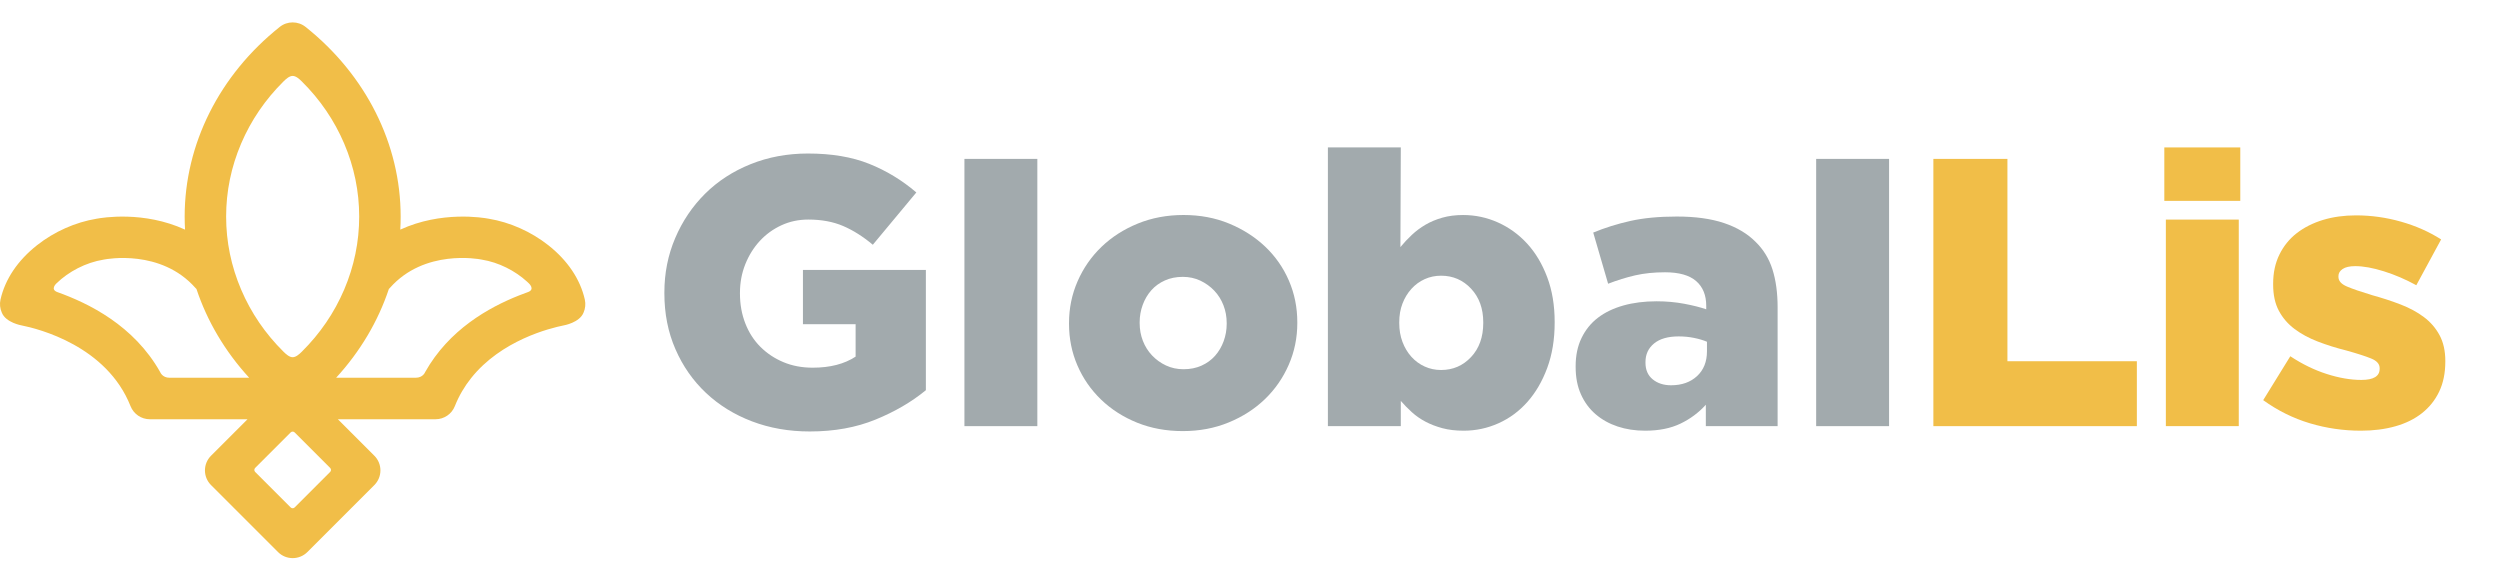
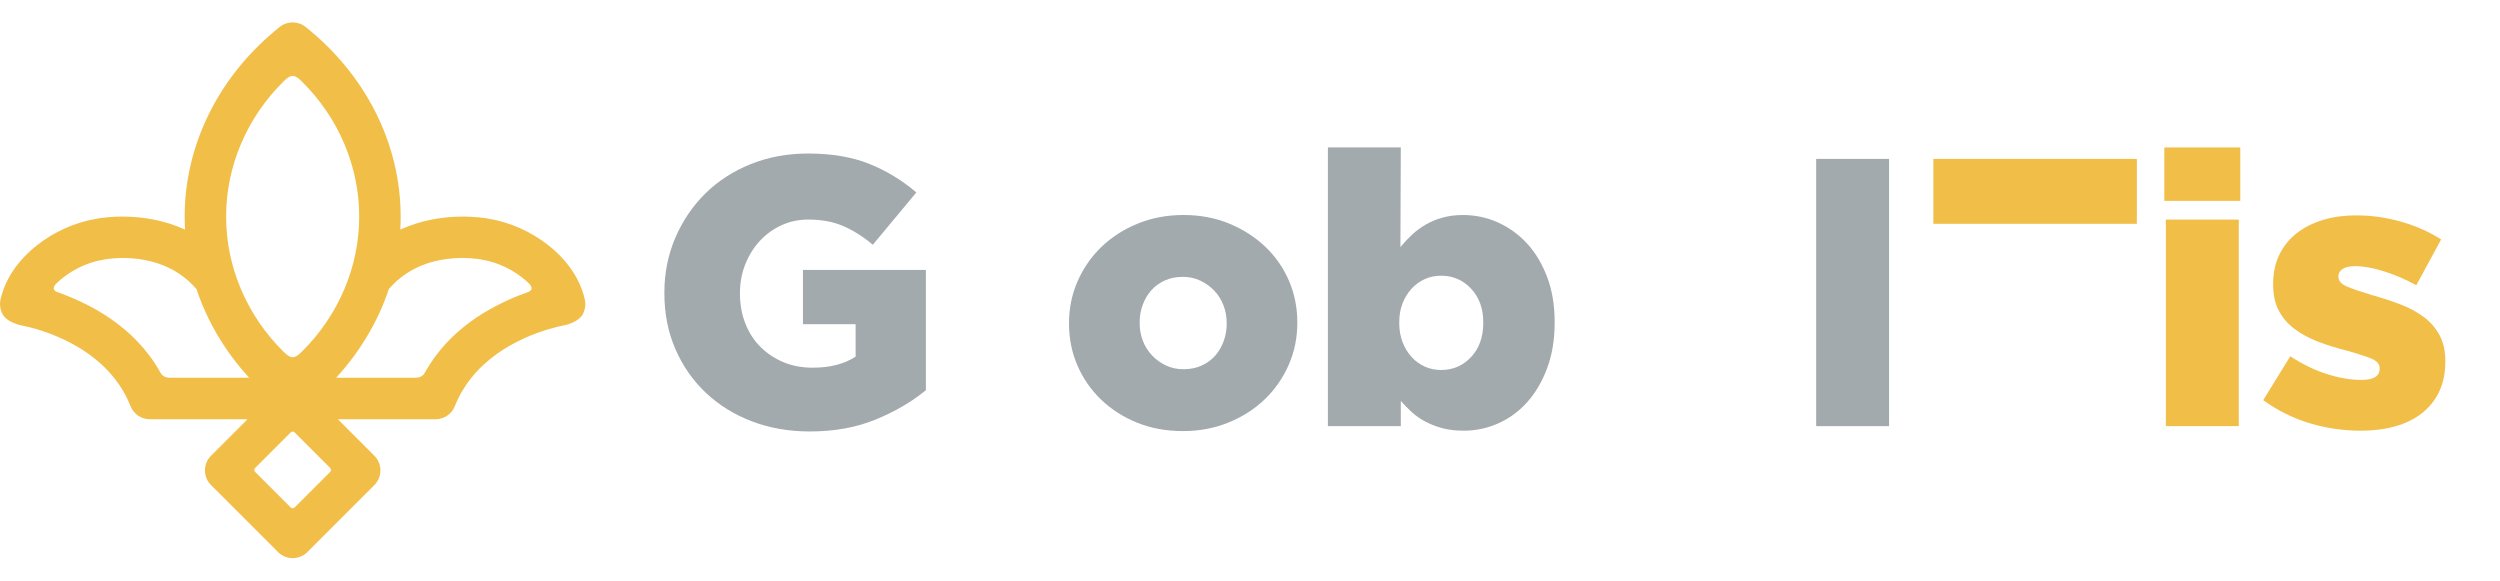
<svg xmlns="http://www.w3.org/2000/svg" version="1.1" id="Layer_1" x="0px" y="0px" width="140px" height="32.51px" viewBox="0 0 140 32.51" enable-background="new 0 0 140 32.51" xml:space="preserve">
  <g>
    <g>
      <path fill="#A2AAAD" d="M45.35,24.162c-1.169,0-2.249-0.189-3.239-0.566c-0.991-0.377-1.849-0.909-2.576-1.593    c-0.727-0.684-1.297-1.5-1.71-2.448c-0.414-0.948-0.62-1.991-0.62-3.132V16.38c0-1.083,0.202-2.098,0.606-3.047    c0.404-0.948,0.961-1.774,1.67-2.48c0.709-0.706,1.558-1.258,2.547-1.657c0.989-0.399,2.061-0.599,3.215-0.599    c1.326,0,2.469,0.192,3.431,0.577c0.962,0.385,1.842,0.919,2.641,1.603l-2.437,2.929c-0.542-0.456-1.094-0.805-1.657-1.048    c-0.563-0.242-1.215-0.363-1.956-0.363c-0.542,0-1.044,0.107-1.507,0.321c-0.463,0.214-0.866,0.506-1.208,0.876    c-0.342,0.371-0.613,0.805-0.813,1.304c-0.199,0.499-0.299,1.034-0.299,1.603v0.043c0,0.599,0.1,1.155,0.3,1.668    c0.2,0.513,0.482,0.951,0.847,1.315c0.365,0.363,0.794,0.649,1.287,0.855c0.493,0.207,1.04,0.31,1.641,0.31    c0.972,0,1.773-0.206,2.402-0.62v-1.817h-2.95v-3.036h6.884v6.734c-0.798,0.656-1.739,1.205-2.822,1.646    C47.944,23.941,46.718,24.162,45.35,24.162z" />
-       <path fill="#A2AAAD" d="M54.008,8.898h4.083v14.966h-4.083V8.898z" />
      <path fill="#A2AAAD" d="M66.236,24.141c-0.927,0-1.778-0.157-2.555-0.47c-0.777-0.314-1.45-0.745-2.02-1.293    c-0.57-0.549-1.012-1.186-1.326-1.914c-0.314-0.727-0.47-1.504-0.47-2.33V18.09c0-0.826,0.16-1.607,0.481-2.341    c0.321-0.734,0.766-1.375,1.336-1.924c0.57-0.549,1.247-0.983,2.031-1.304c0.784-0.321,1.639-0.481,2.565-0.481    c0.927,0,1.778,0.16,2.555,0.481c0.776,0.321,1.45,0.752,2.02,1.293c0.57,0.542,1.012,1.176,1.326,1.903    c0.314,0.727,0.47,1.504,0.47,2.33v0.043c0,0.827-0.16,1.607-0.481,2.341c-0.321,0.734-0.766,1.376-1.336,1.924    c-0.57,0.549-1.248,0.983-2.031,1.304C68.018,23.981,67.163,24.141,66.236,24.141z M66.279,20.677    c0.371,0,0.706-0.067,1.005-0.201c0.299-0.134,0.552-0.318,0.759-0.551c0.207-0.233,0.367-0.506,0.481-0.816    c0.114-0.311,0.171-0.636,0.171-0.975V18.09c0-0.353-0.061-0.685-0.182-0.996c-0.121-0.311-0.292-0.584-0.513-0.816    c-0.221-0.233-0.481-0.42-0.78-0.562c-0.299-0.141-0.627-0.212-0.983-0.212c-0.371,0-0.706,0.067-1.005,0.202    c-0.299,0.134-0.553,0.318-0.759,0.551c-0.207,0.233-0.367,0.506-0.481,0.817c-0.114,0.311-0.171,0.636-0.171,0.975v0.042    c0,0.354,0.06,0.686,0.181,0.997c0.121,0.311,0.292,0.583,0.513,0.816s0.481,0.421,0.78,0.562    C65.595,20.607,65.923,20.677,66.279,20.677z" />
      <path fill="#A2AAAD" d="M81.963,24.119c-0.441,0-0.835-0.046-1.183-0.139c-0.348-0.093-0.665-0.214-0.949-0.364    c-0.284-0.149-0.54-0.328-0.768-0.534c-0.228-0.207-0.434-0.417-0.618-0.631v1.411h-4.083V8.256h4.083l-0.022,5.58    c0.199-0.242,0.414-0.47,0.642-0.684c0.228-0.214,0.481-0.403,0.759-0.566c0.278-0.164,0.591-0.295,0.941-0.395    c0.349-0.1,0.738-0.15,1.165-0.15c0.684,0,1.336,0.139,1.956,0.417c0.62,0.278,1.165,0.673,1.636,1.186    c0.47,0.513,0.844,1.141,1.122,1.881c0.278,0.741,0.417,1.575,0.417,2.501v0.043c0,0.941-0.139,1.785-0.416,2.534    c-0.277,0.748-0.647,1.382-1.109,1.903c-0.462,0.521-1.002,0.92-1.621,1.197C83.296,23.981,82.645,24.119,81.963,24.119z     M80.7,20.72c0.667,0,1.227-0.242,1.681-0.727c0.454-0.484,0.681-1.119,0.681-1.903v-0.043c0-0.769-0.227-1.396-0.681-1.881    c-0.454-0.484-1.014-0.727-1.681-0.727c-0.327,0-0.632,0.064-0.916,0.192c-0.284,0.128-0.532,0.31-0.745,0.545    c-0.213,0.235-0.38,0.51-0.5,0.823c-0.121,0.314-0.181,0.663-0.181,1.047v0.043c0,0.385,0.06,0.738,0.181,1.058    c0.121,0.321,0.288,0.599,0.5,0.834c0.213,0.235,0.461,0.417,0.745,0.545C80.068,20.656,80.373,20.72,80.7,20.72z" />
-       <path fill="#A2AAAD" d="M92.126,24.119c-0.556,0-1.069-0.078-1.539-0.235c-0.47-0.156-0.88-0.385-1.229-0.684    c-0.35-0.299-0.624-0.67-0.823-1.112c-0.2-0.441-0.299-0.954-0.299-1.539v-0.043c0-0.598,0.11-1.126,0.332-1.582    c0.221-0.456,0.527-0.834,0.919-1.133c0.392-0.299,0.866-0.527,1.422-0.684c0.556-0.156,1.176-0.235,1.86-0.235    c0.541,0,1.058,0.047,1.55,0.139c0.492,0.093,0.901,0.196,1.23,0.31v-0.192c0-0.599-0.189-1.062-0.567-1.39    c-0.378-0.328-0.959-0.491-1.742-0.491c-0.613,0-1.169,0.057-1.668,0.171c-0.499,0.115-1.005,0.271-1.518,0.47l-0.834-2.865    c0.655-0.27,1.35-0.488,2.084-0.652c0.734-0.164,1.6-0.246,2.598-0.246c1.04,0,1.92,0.122,2.64,0.364    c0.72,0.242,1.308,0.591,1.764,1.047c0.442,0.428,0.759,0.945,0.951,1.55c0.192,0.606,0.289,1.315,0.289,2.127v6.649h-4.02v-1.197    c-0.399,0.442-0.873,0.795-1.422,1.058C93.556,23.988,92.896,24.119,92.126,24.119z M93.58,21.575    c0.599,0,1.083-0.171,1.454-0.513c0.37-0.342,0.556-0.805,0.556-1.389v-0.535c-0.2-0.085-0.438-0.157-0.717-0.214    c-0.278-0.057-0.566-0.085-0.866-0.085c-0.599,0-1.058,0.132-1.379,0.395c-0.321,0.264-0.481,0.609-0.481,1.037v0.043    c0,0.399,0.135,0.709,0.406,0.93C92.825,21.465,93.167,21.575,93.58,21.575z" />
      <path fill="#A2AAAD" d="M101.705,8.898h4.083v14.966h-4.083V8.898z" />
-       <path fill="#F1BE48" d="M108.268,8.898h4.148v11.331h7.248v3.635h-11.395V8.898z" />
+       <path fill="#F1BE48" d="M108.268,8.898h4.148h7.248v3.635h-11.395V8.898z" />
      <path fill="#F1BE48" d="M121.202,8.256h4.254v2.993h-4.254V8.256z M121.288,12.297h4.083v11.566h-4.083V12.297z" />
      <path fill="#F1BE48" d="M132.212,24.119c-0.983,0-1.939-0.139-2.865-0.417c-0.927-0.278-1.796-0.709-2.608-1.293l1.518-2.459    c0.67,0.442,1.35,0.773,2.042,0.994c0.691,0.221,1.336,0.332,1.935,0.332c0.684,0,1.026-0.207,1.026-0.62v-0.043    c0-0.228-0.157-0.406-0.47-0.535c-0.314-0.128-0.777-0.278-1.39-0.449c-0.57-0.142-1.105-0.31-1.603-0.502    c-0.499-0.192-0.934-0.428-1.304-0.706c-0.371-0.278-0.663-0.617-0.876-1.016c-0.214-0.399-0.321-0.89-0.321-1.475v-0.043    c0-0.613,0.118-1.158,0.353-1.635c0.235-0.477,0.559-0.877,0.972-1.197c0.414-0.321,0.902-0.566,1.465-0.738    c0.563-0.171,1.179-0.256,1.849-0.256c0.855,0,1.696,0.118,2.523,0.353c0.827,0.235,1.575,0.566,2.245,0.994l-1.39,2.565    c-0.598-0.328-1.204-0.588-1.817-0.78c-0.613-0.192-1.148-0.289-1.603-0.289c-0.314,0-0.549,0.054-0.706,0.16    c-0.157,0.107-0.235,0.239-0.235,0.395v0.043c0,0.229,0.16,0.41,0.481,0.545c0.321,0.136,0.787,0.296,1.4,0.481    c0.57,0.157,1.105,0.331,1.603,0.524c0.499,0.192,0.933,0.428,1.304,0.706c0.37,0.278,0.663,0.617,0.876,1.016    c0.214,0.399,0.321,0.876,0.321,1.432v0.043c0,0.641-0.115,1.201-0.342,1.678c-0.228,0.478-0.549,0.88-0.962,1.208    c-0.414,0.328-0.912,0.574-1.496,0.738C133.552,24.038,132.91,24.119,132.212,24.119z" />
    </g>
    <g>
-       <path fill="none" d="M10.94,16.12c-1.93-2.182-4.969-1.613-5.098-1.588c-0.016,0.003-0.028,0.005-0.045,0.008    c-0.995,0.16-1.962,0.672-2.634,1.328c0,0-0.378,0.337,0.053,0.491c1.739,0.622,4.285,1.863,5.756,4.482    c0,0,0.117,0.313,0.522,0.313h4.46c-1.347-1.468-2.349-3.16-2.952-4.97C10.982,16.163,10.96,16.142,10.94,16.12z" />
      <path fill="none" d="M15.877,19.695c0.145,0.143,0.329,0.309,0.513,0.309c0.184,0,0.368-0.166,0.513-0.309    c1.02-1.009,1.817-2.178,2.371-3.475c0.559-1.309,0.842-2.686,0.842-4.092s-0.283-2.783-0.842-4.092    c-0.554-1.297-1.352-2.466-2.371-3.475c-0.145-0.143-0.329-0.309-0.513-0.309c-0.184,0-0.368,0.166-0.513,0.309    c-1.02,1.009-1.818,2.178-2.371,3.475c-0.559,1.309-0.842,2.686-0.842,4.092c0,1.406,0.283,2.783,0.842,4.092    C14.059,17.517,14.857,18.686,15.877,19.695z" />
      <path fill="none" d="M26.936,14.532c-0.128-0.025-3.167-0.593-5.098,1.588c-0.02,0.023-0.041,0.043-0.062,0.064    c-0.603,1.81-1.604,3.502-2.952,4.97h4.46c0.404,0,0.522-0.313,0.522-0.313c1.336-2.379,3.558-3.62,5.257-4.294l0.449-0.775    c-0.666-0.609-1.585-1.079-2.532-1.232C26.964,14.537,26.952,14.535,26.936,14.532z" />
-       <path fill="none" d="M16.501,24.217c-0.062-0.062-0.162-0.062-0.224,0l-1.988,1.988c-0.062,0.062-0.062,0.162,0,0.224l1.988,1.988    c0.062,0.062,0.162,0.062,0.224,0l1.988-1.988c0.062-0.062,0.062-0.162,0-0.224L16.501,24.217z" />
      <path fill="#F1BE48" d="M32.751,16.779c-0.257-1.143-0.967-2.198-2.053-3.052c-0.966-0.76-2.147-1.284-3.328-1.478    c-0.315-0.06-2.649-0.451-4.954,0.61c0.014-0.243,0.021-0.486,0.021-0.731c0-4.053-1.94-7.924-5.324-10.62    c-0.424-0.338-1.025-0.338-1.448,0c-3.383,2.696-5.324,6.567-5.324,10.62c0,0.244,0.007,0.488,0.021,0.731    c-2.304-1.061-4.639-0.67-4.954-0.61c-1.181,0.194-2.362,0.718-3.328,1.478c-1.086,0.854-1.796,1.91-2.053,3.052    c-0.055,0.244-0.027,0.498,0.073,0.724c0.222,0.57,1.111,0.72,1.111,0.72c0.937,0.187,4.763,1.145,6.098,4.52    c0.175,0.443,0.604,0.735,1.081,0.735h5.47l-2.043,2.043c-0.454,0.454-0.454,1.19,0,1.643l3.751,3.751    c0.227,0.227,0.524,0.34,0.822,0.34c0.297,0,0.595-0.113,0.822-0.34l3.751-3.751c0.454-0.454,0.454-1.19,0-1.643l-2.043-2.043    h5.47c0.477,0,0.905-0.291,1.081-0.735c0.235-0.593,0.547-1.111,0.907-1.564c1.685-2.124,4.419-2.803,5.191-2.957    c0,0,0.889-0.15,1.111-0.72C32.778,17.277,32.805,17.023,32.751,16.779z M13.505,8.036c0.554-1.297,1.352-2.466,2.371-3.475    c0.145-0.143,0.329-0.309,0.513-0.309c0.184,0,0.368,0.166,0.513,0.309c1.02,1.009,1.817,2.178,2.371,3.475    c0.559,1.309,0.842,2.686,0.842,4.092s-0.283,2.783-0.842,4.092c-0.554,1.297-1.352,2.466-2.371,3.475    c-0.145,0.143-0.329,0.309-0.513,0.309c-0.184,0-0.368-0.166-0.513-0.309c-1.02-1.009-1.818-2.178-2.371-3.475    c-0.559-1.309-0.842-2.686-0.842-4.092C12.663,10.722,12.946,9.345,13.505,8.036z M9.494,21.154c-0.404,0-0.522-0.313-0.522-0.313    c-1.471-2.62-4.017-3.86-5.756-4.482c-0.43-0.154-0.053-0.491-0.053-0.491c0.672-0.655,1.639-1.167,2.634-1.328    c0.017-0.003,0.028-0.005,0.045-0.008c0.128-0.025,3.167-0.593,5.098,1.588c0.02,0.023,0.041,0.043,0.062,0.064    c0.603,1.81,1.604,3.502,2.952,4.97H9.494z M18.489,26.428l-1.988,1.988c-0.062,0.062-0.162,0.062-0.224,0l-1.988-1.988    c-0.062-0.062-0.062-0.162,0-0.224l1.988-1.988c0.062-0.062,0.162-0.062,0.224,0l1.988,1.988    C18.551,26.267,18.551,26.367,18.489,26.428z M29.562,16.358c-0.16,0.057-0.327,0.12-0.499,0.188    c-1.699,0.674-3.921,1.915-5.257,4.294c0,0-0.117,0.313-0.522,0.313h-4.46c1.347-1.468,2.349-3.16,2.952-4.97    c0.021-0.021,0.043-0.041,0.062-0.064c1.93-2.182,4.969-1.613,5.098-1.588c0.016,0.003,0.028,0.005,0.045,0.008    c0.946,0.152,1.866,0.623,2.532,1.232c0.035,0.032,0.069,0.063,0.102,0.096C29.614,15.867,29.992,16.204,29.562,16.358z" />
    </g>
  </g>
</svg>